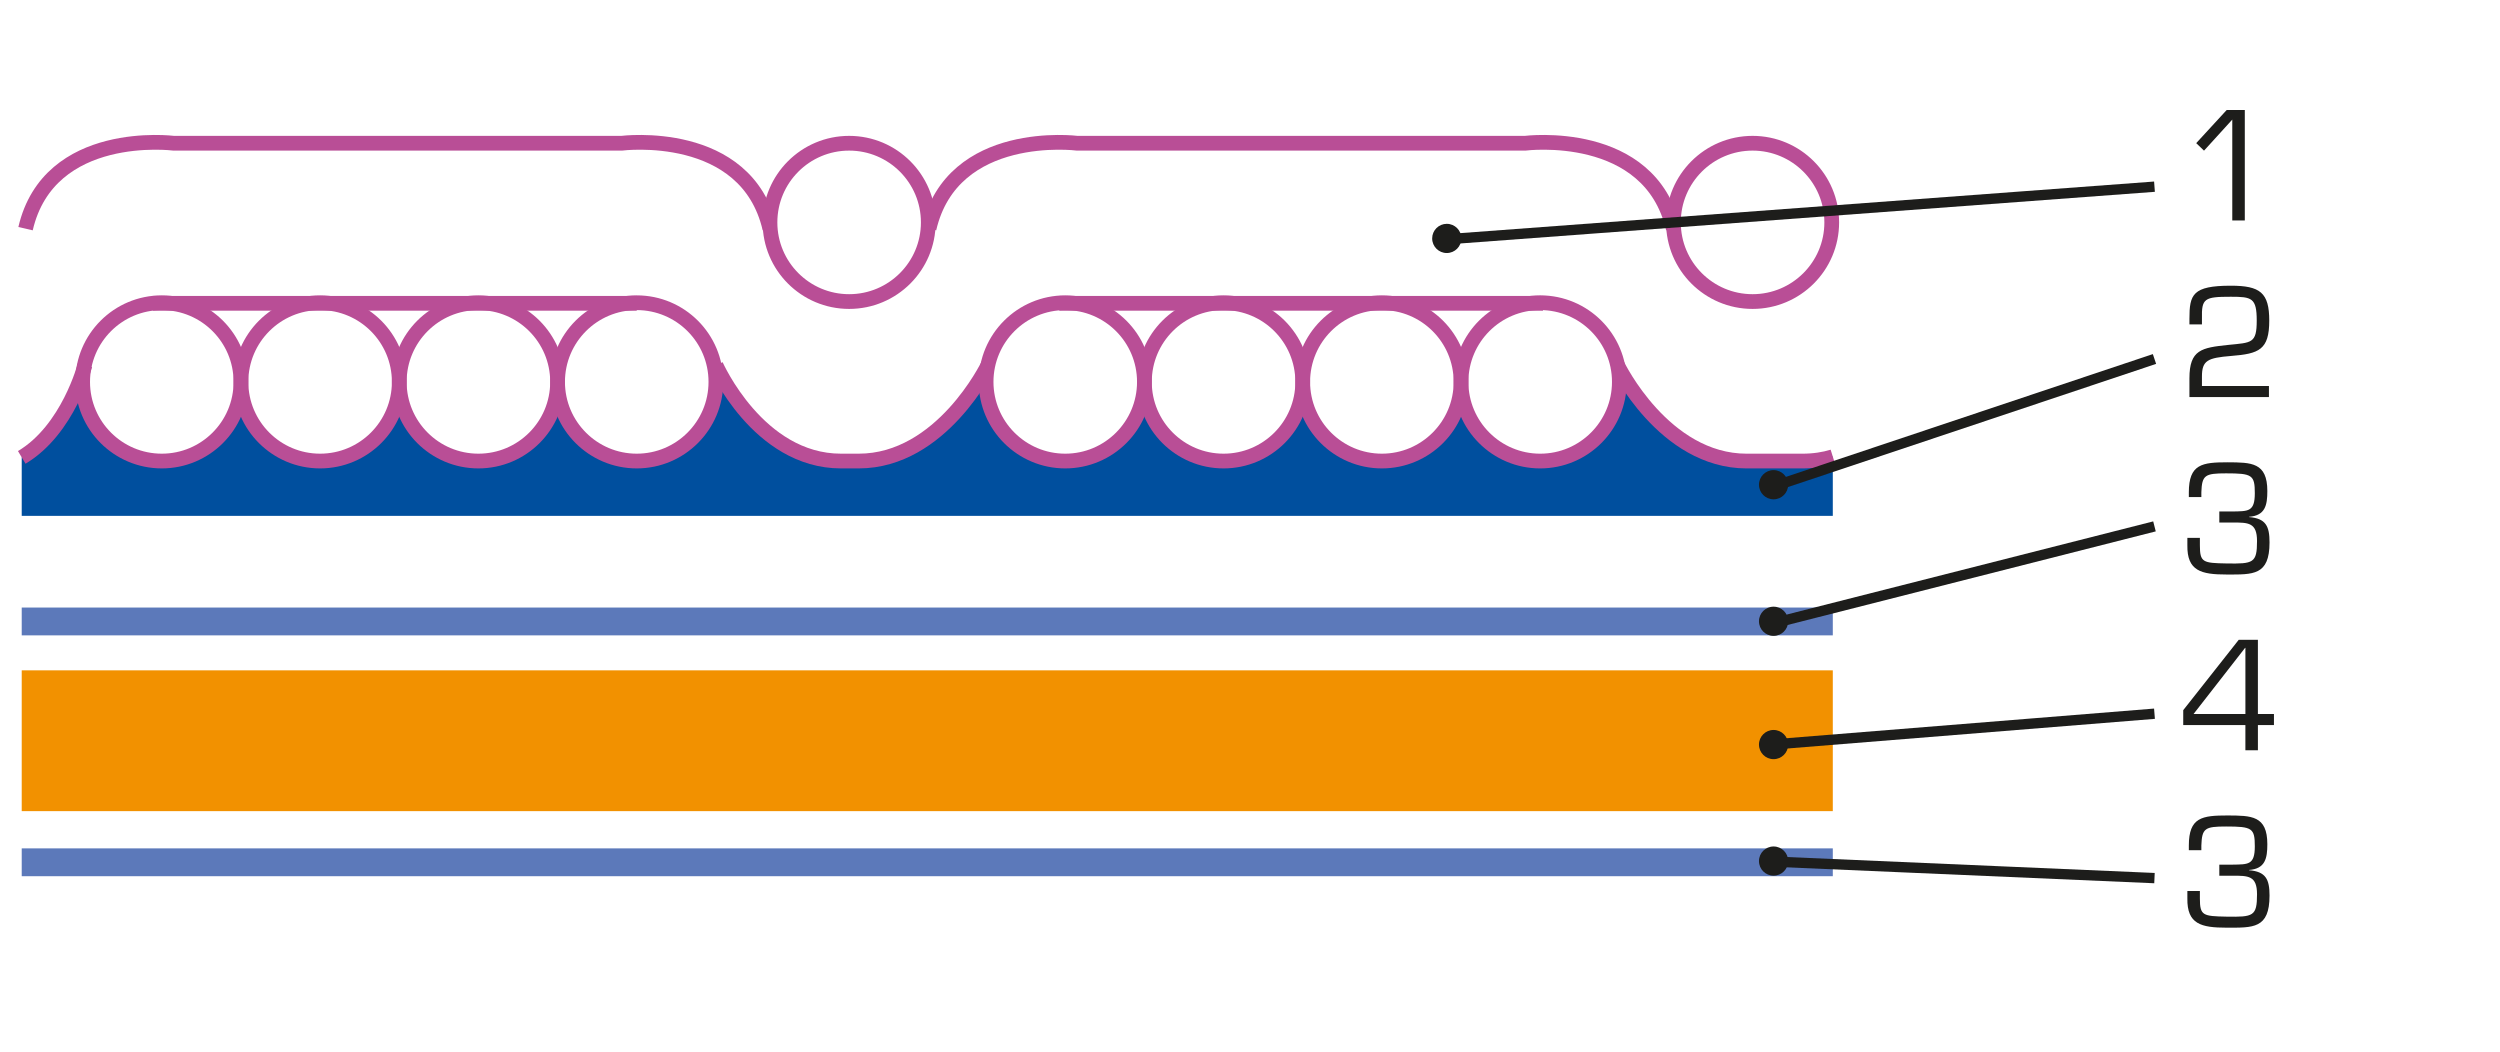
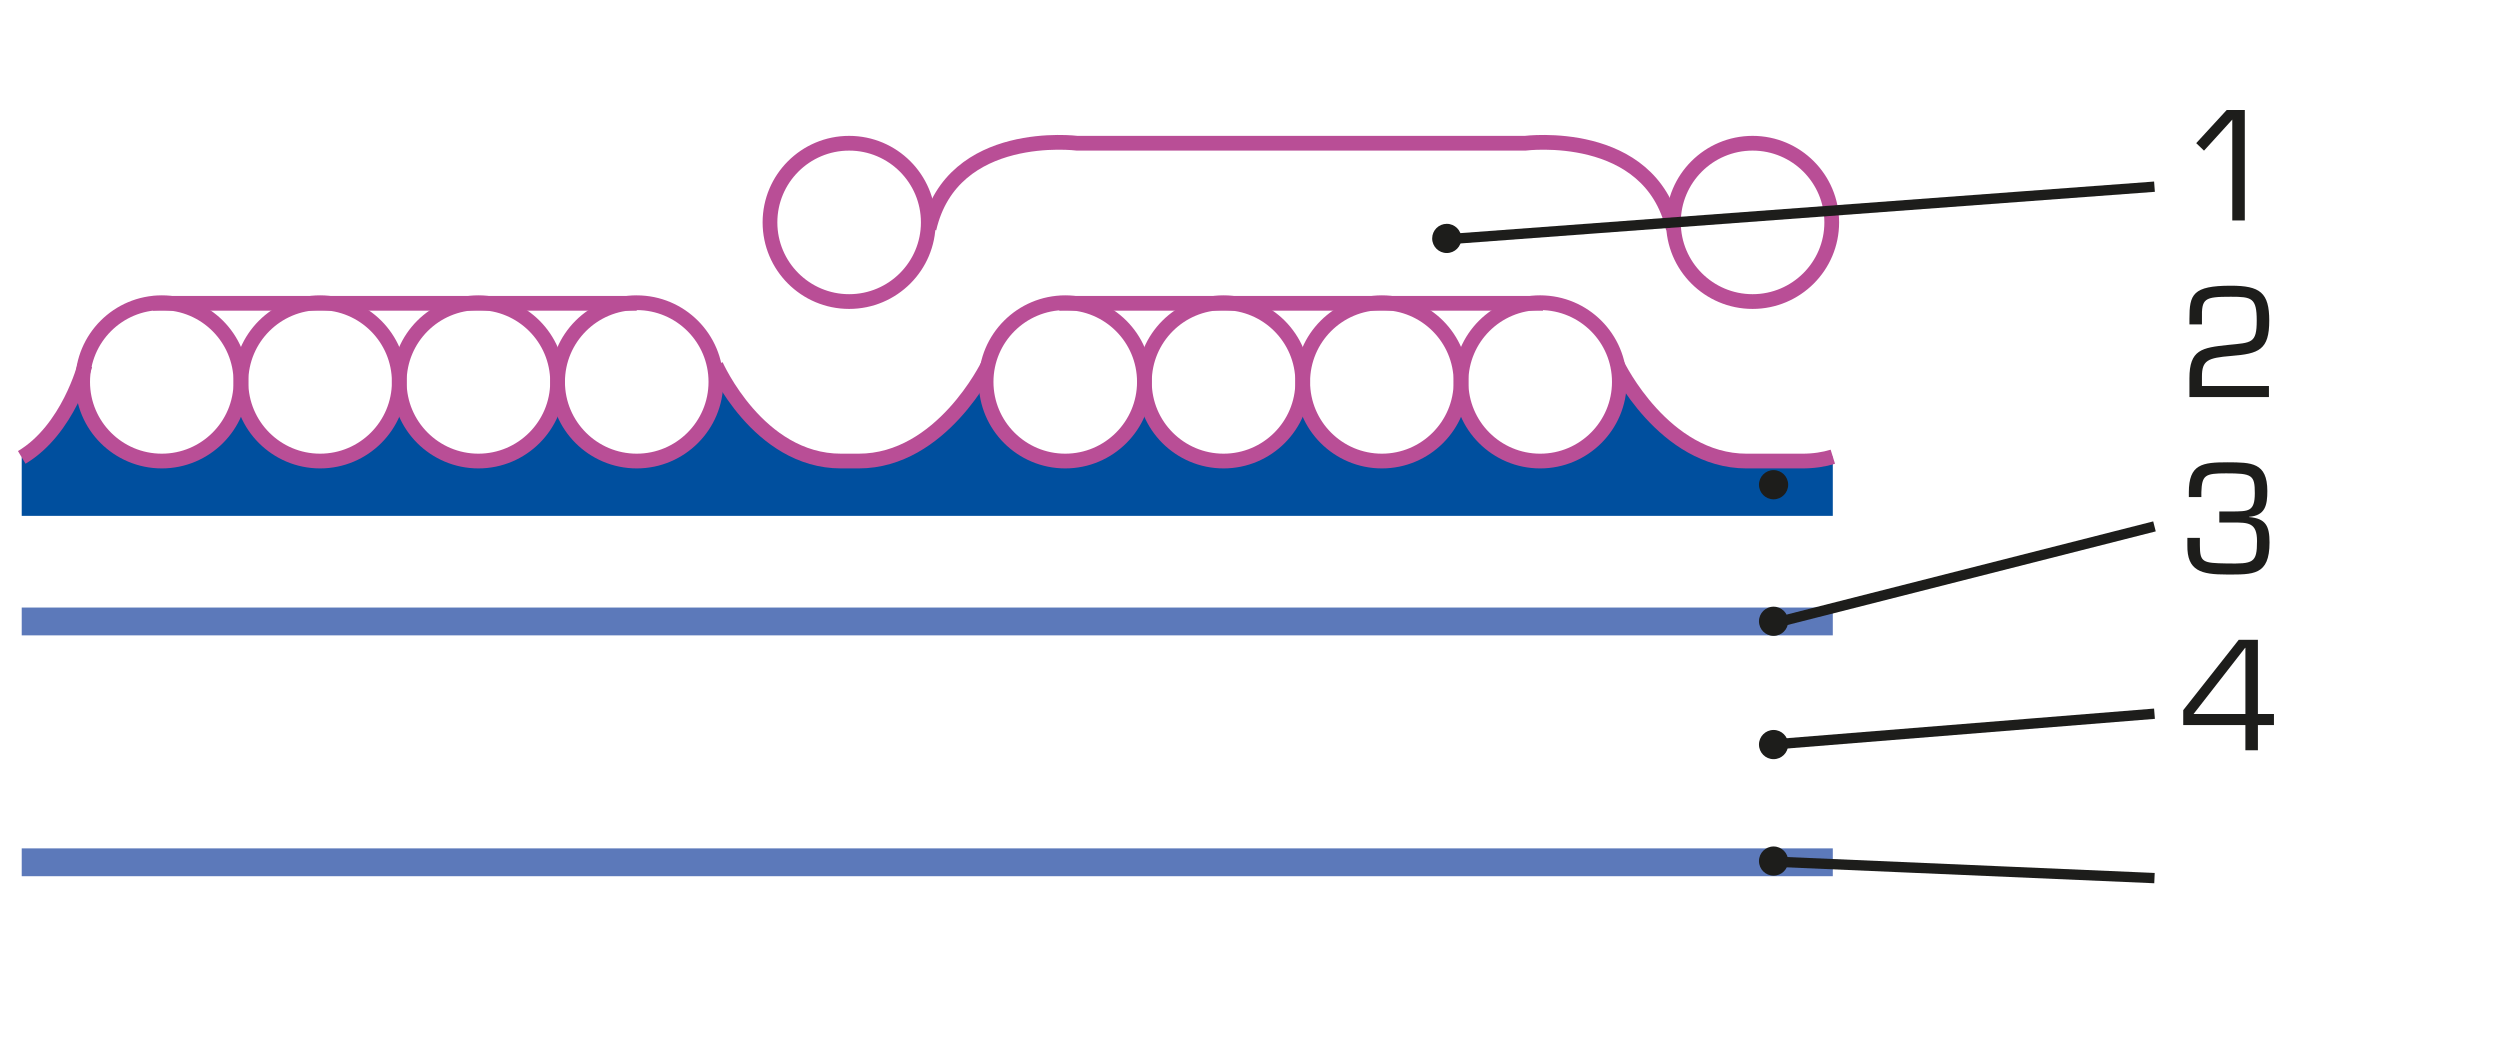
<svg xmlns="http://www.w3.org/2000/svg" version="1.1" id="Calque_1" x="0px" y="0px" width="240px" height="101px" viewBox="0 0 240 101" enable-background="new 0 0 240 101" xml:space="preserve">
  <g>
    <g>
      <path fill="#004F9E" d="M167.681,44.26c-7.763,0-11.142-6.896-11.168-7.261l-1.058-0.303c-0.02,4.18-3.411,7.565-7.597,7.565    c-4.185,0-7.578-3.385-7.597-7.565h-0.006c-0.019,4.18-3.409,7.565-7.595,7.565s-7.578-3.385-7.597-7.565h-0.005    c-0.02,4.18-3.411,7.565-7.597,7.565c-4.186,0-7.576-3.385-7.595-7.565h-0.005c-0.02,4.18-3.413,7.565-7.598,7.565    c-4.185,0-7.576-3.385-7.595-7.565h-1.429c-0.026,0.365-2.638,7.564-10.4,7.564h-2.906c-7.763,0-10.392-7.25-10.418-7.615    l-0.79,0.05c-0.02,4.18-3.411,7.565-7.597,7.565c-4.185,0-7.578-3.385-7.596-7.565h-0.007c-0.018,4.18-3.411,7.565-7.596,7.565    c-4.186,0-7.577-3.385-7.596-7.565h-0.007c-0.019,4.18-3.41,7.565-7.596,7.565c-4.184,0-7.577-3.385-7.595-7.565h-0.007    c-0.018,4.18-3.411,7.565-7.596,7.565c-4.185,0-7.577-3.385-7.595-7.565H7.748c-0.023,0.316-1.186,3.84-5.663,7.208v5.619h173.864    v-5.694c-0.85,0.265-1.815,0.431-2.949,0.431H167.681z" />
    </g>
    <rect x="2.085" y="58.324" fill="#5C79BA" width="173.864" height="2.671" />
    <rect x="2.085" y="81.444" fill="#5C79BA" width="173.864" height="2.672" />
-     <rect x="2.085" y="64.353" fill="#F29100" width="173.864" height="13.516" />
    <circle fill="none" stroke="#B94E96" stroke-width="1.415" cx="15.532" cy="36.661" r="7.599" />
    <circle fill="none" stroke="#B94E96" stroke-width="1.415" cx="30.73" cy="36.661" r="7.599" />
    <circle fill="none" stroke="#B94E96" stroke-width="1.415" cx="45.928" cy="36.661" r="7.599" />
    <circle fill="none" stroke="#B94E96" stroke-width="1.415" cx="61.127" cy="36.661" r="7.599" />
    <circle fill="none" stroke="#B94E96" stroke-width="1.415" cx="81.517" cy="21.35" r="7.599" />
-     <path fill="none" stroke="#B94E96" stroke-width="1.415" d="M2.453,21.952c2.254-9.724,14.221-8.202,14.221-8.202h43.011   c0,0,11.968-1.522,14.222,8.202" />
    <circle fill="none" stroke="#B94E96" stroke-width="1.415" cx="102.264" cy="36.661" r="7.599" />
    <circle fill="none" stroke="#B94E96" stroke-width="1.415" cx="117.462" cy="36.661" r="7.599" />
    <circle fill="none" stroke="#B94E96" stroke-width="1.415" cx="132.66" cy="36.661" r="7.599" />
    <circle fill="none" stroke="#B94E96" stroke-width="1.415" cx="147.858" cy="36.661" r="7.6" />
    <circle fill="none" stroke="#B94E96" stroke-width="1.415" cx="168.248" cy="21.35" r="7.599" />
    <path fill="none" stroke="#B94E96" stroke-width="1.415" d="M89.185,21.952c2.254-9.724,14.221-8.202,14.221-8.202h43.011   c0,0,11.968-1.522,14.221,8.202" />
    <g>
      <path fill="#1D1D1B" d="M215.501,21.165h-1.202V11.48l-2.714,2.983l-0.749-0.721l2.926-3.182h1.739V21.165z" />
    </g>
    <g>
      <path fill="#1D1D1B" d="M217.819,38.117h-7.634v-1.796c0-2.756,1.173-2.94,3.719-3.209c2.248-0.226,2.742-0.127,2.742-2.333    c0-2.192-0.48-2.291-2.488-2.291c-2.545,0-2.814,0.155-2.771,2.106v0.551h-1.202v-0.551c0-2.318,0.297-3.167,3.973-3.167    c2.812,0,3.69,0.665,3.69,3.351c0,2.813-0.989,3.181-3.663,3.393c-2.248,0.184-2.799,0.424-2.799,1.98v0.905h6.432V38.117z" />
    </g>
    <g>
      <path fill="#1D1D1B" d="M213.054,49.103h1.259c1.513-0.028,2.149,0.042,2.149-1.753c0-1.753-0.254-1.908-2.757-1.908    c-2.036,0-2.318,0.169-2.375,1.823v0.453h-1.202v-0.453c0-2.714,1.272-2.884,3.733-2.884c2.261,0.014,3.803,0,3.803,2.757    c0,1.357-0.198,2.361-1.753,2.474v0.028c1.612,0.127,1.964,0.876,1.964,2.432c0,3.195-1.583,3.082-4.127,3.082    c-2.432,0-3.803-0.34-3.761-2.812v-0.708h1.202v0.708c0,1.652,0.282,1.71,2.559,1.751c2.573,0.043,2.926-0.041,2.926-2.149    c0-1.795-0.848-1.781-2.361-1.781h-1.259V49.103z" />
    </g>
    <g>
      <path fill="#1D1D1B" d="M216.759,68.544h1.541v1.061h-1.541v2.418h-1.202v-2.418h-5.967v-1.428l5.33-6.758h1.838V68.544z     M215.558,62.194h-0.029l-4.948,6.35h4.978V62.194z" />
    </g>
    <g>
-       <path fill="#1D1D1B" d="M213.054,83.006h1.259c1.513-0.027,2.149,0.043,2.149-1.753c0-1.753-0.254-1.909-2.757-1.909    c-2.036,0-2.318,0.17-2.375,1.825v0.452h-1.202v-0.452c0-2.714,1.272-2.884,3.733-2.884c2.261,0.014,3.803,0,3.803,2.757    c0,1.356-0.198,2.361-1.753,2.474v0.028c1.612,0.127,1.964,0.877,1.964,2.431c0,3.195-1.583,3.082-4.127,3.082    c-2.432,0-3.803-0.338-3.761-2.812v-0.708h1.202v0.708c0,1.654,0.282,1.71,2.559,1.753c2.573,0.043,2.926-0.042,2.926-2.149    c0-1.796-0.848-1.781-2.361-1.781h-1.259V83.006z" />
-     </g>
+       </g>
    <line fill="none" stroke="#1D1D1B" stroke-width="0.99" x1="170.586" y1="82.729" x2="206.83" y2="84.298" />
    <line fill="none" stroke="#1D1D1B" stroke-width="0.99" x1="170.586" y1="71.439" x2="206.83" y2="68.516" />
    <line fill="none" stroke="#1D1D1B" stroke-width="0.99" x1="170.586" y1="59.747" x2="206.83" y2="50.533" />
    <line fill="none" stroke="#1D1D1B" stroke-width="0.99" x1="139.604" y1="22.92" x2="206.83" y2="17.921" />
    <circle fill="#1D1D1B" cx="138.89" cy="22.889" r="1.402" />
    <circle fill="#1D1D1B" cx="170.263" cy="59.643" r="1.402" />
    <circle fill="#1D1D1B" cx="170.263" cy="71.478" r="1.402" />
    <circle fill="#1D1D1B" cx="170.263" cy="82.663" r="1.402" />
    <line fill="none" stroke="#B94E96" stroke-width="1.415" x1="14.696" y1="29.118" x2="61.126" y2="29.118" />
    <line fill="none" stroke="#B94E96" stroke-width="1.415" x1="101.696" y1="29.118" x2="148.126" y2="29.118" />
    <path fill="none" stroke="#B94E96" stroke-width="1.415" d="M94.846,35.056c-0.001,0-4.446,9.204-12.41,9.204h-1.702   c-7.963,0-12.008-9.204-12.008-9.204" />
    <path fill="none" stroke="#B94E96" stroke-width="1.415" d="M8.152,35.056c0,0-1.59,6.187-6.065,8.854" />
    <path fill="none" stroke="#B94E96" stroke-width="1.415" d="M175.952,43.846c-0.847,0.262-1.824,0.415-2.952,0.415h-5.319   c-7.964,0-12.403-9.204-12.403-9.204" />
-     <line fill="none" stroke="#1D1D1B" stroke-width="0.99" x1="170.586" y1="46.59" x2="206.83" y2="34.463" />
    <circle fill="#1D1D1B" cx="170.263" cy="46.533" r="1.402" />
  </g>
</svg>